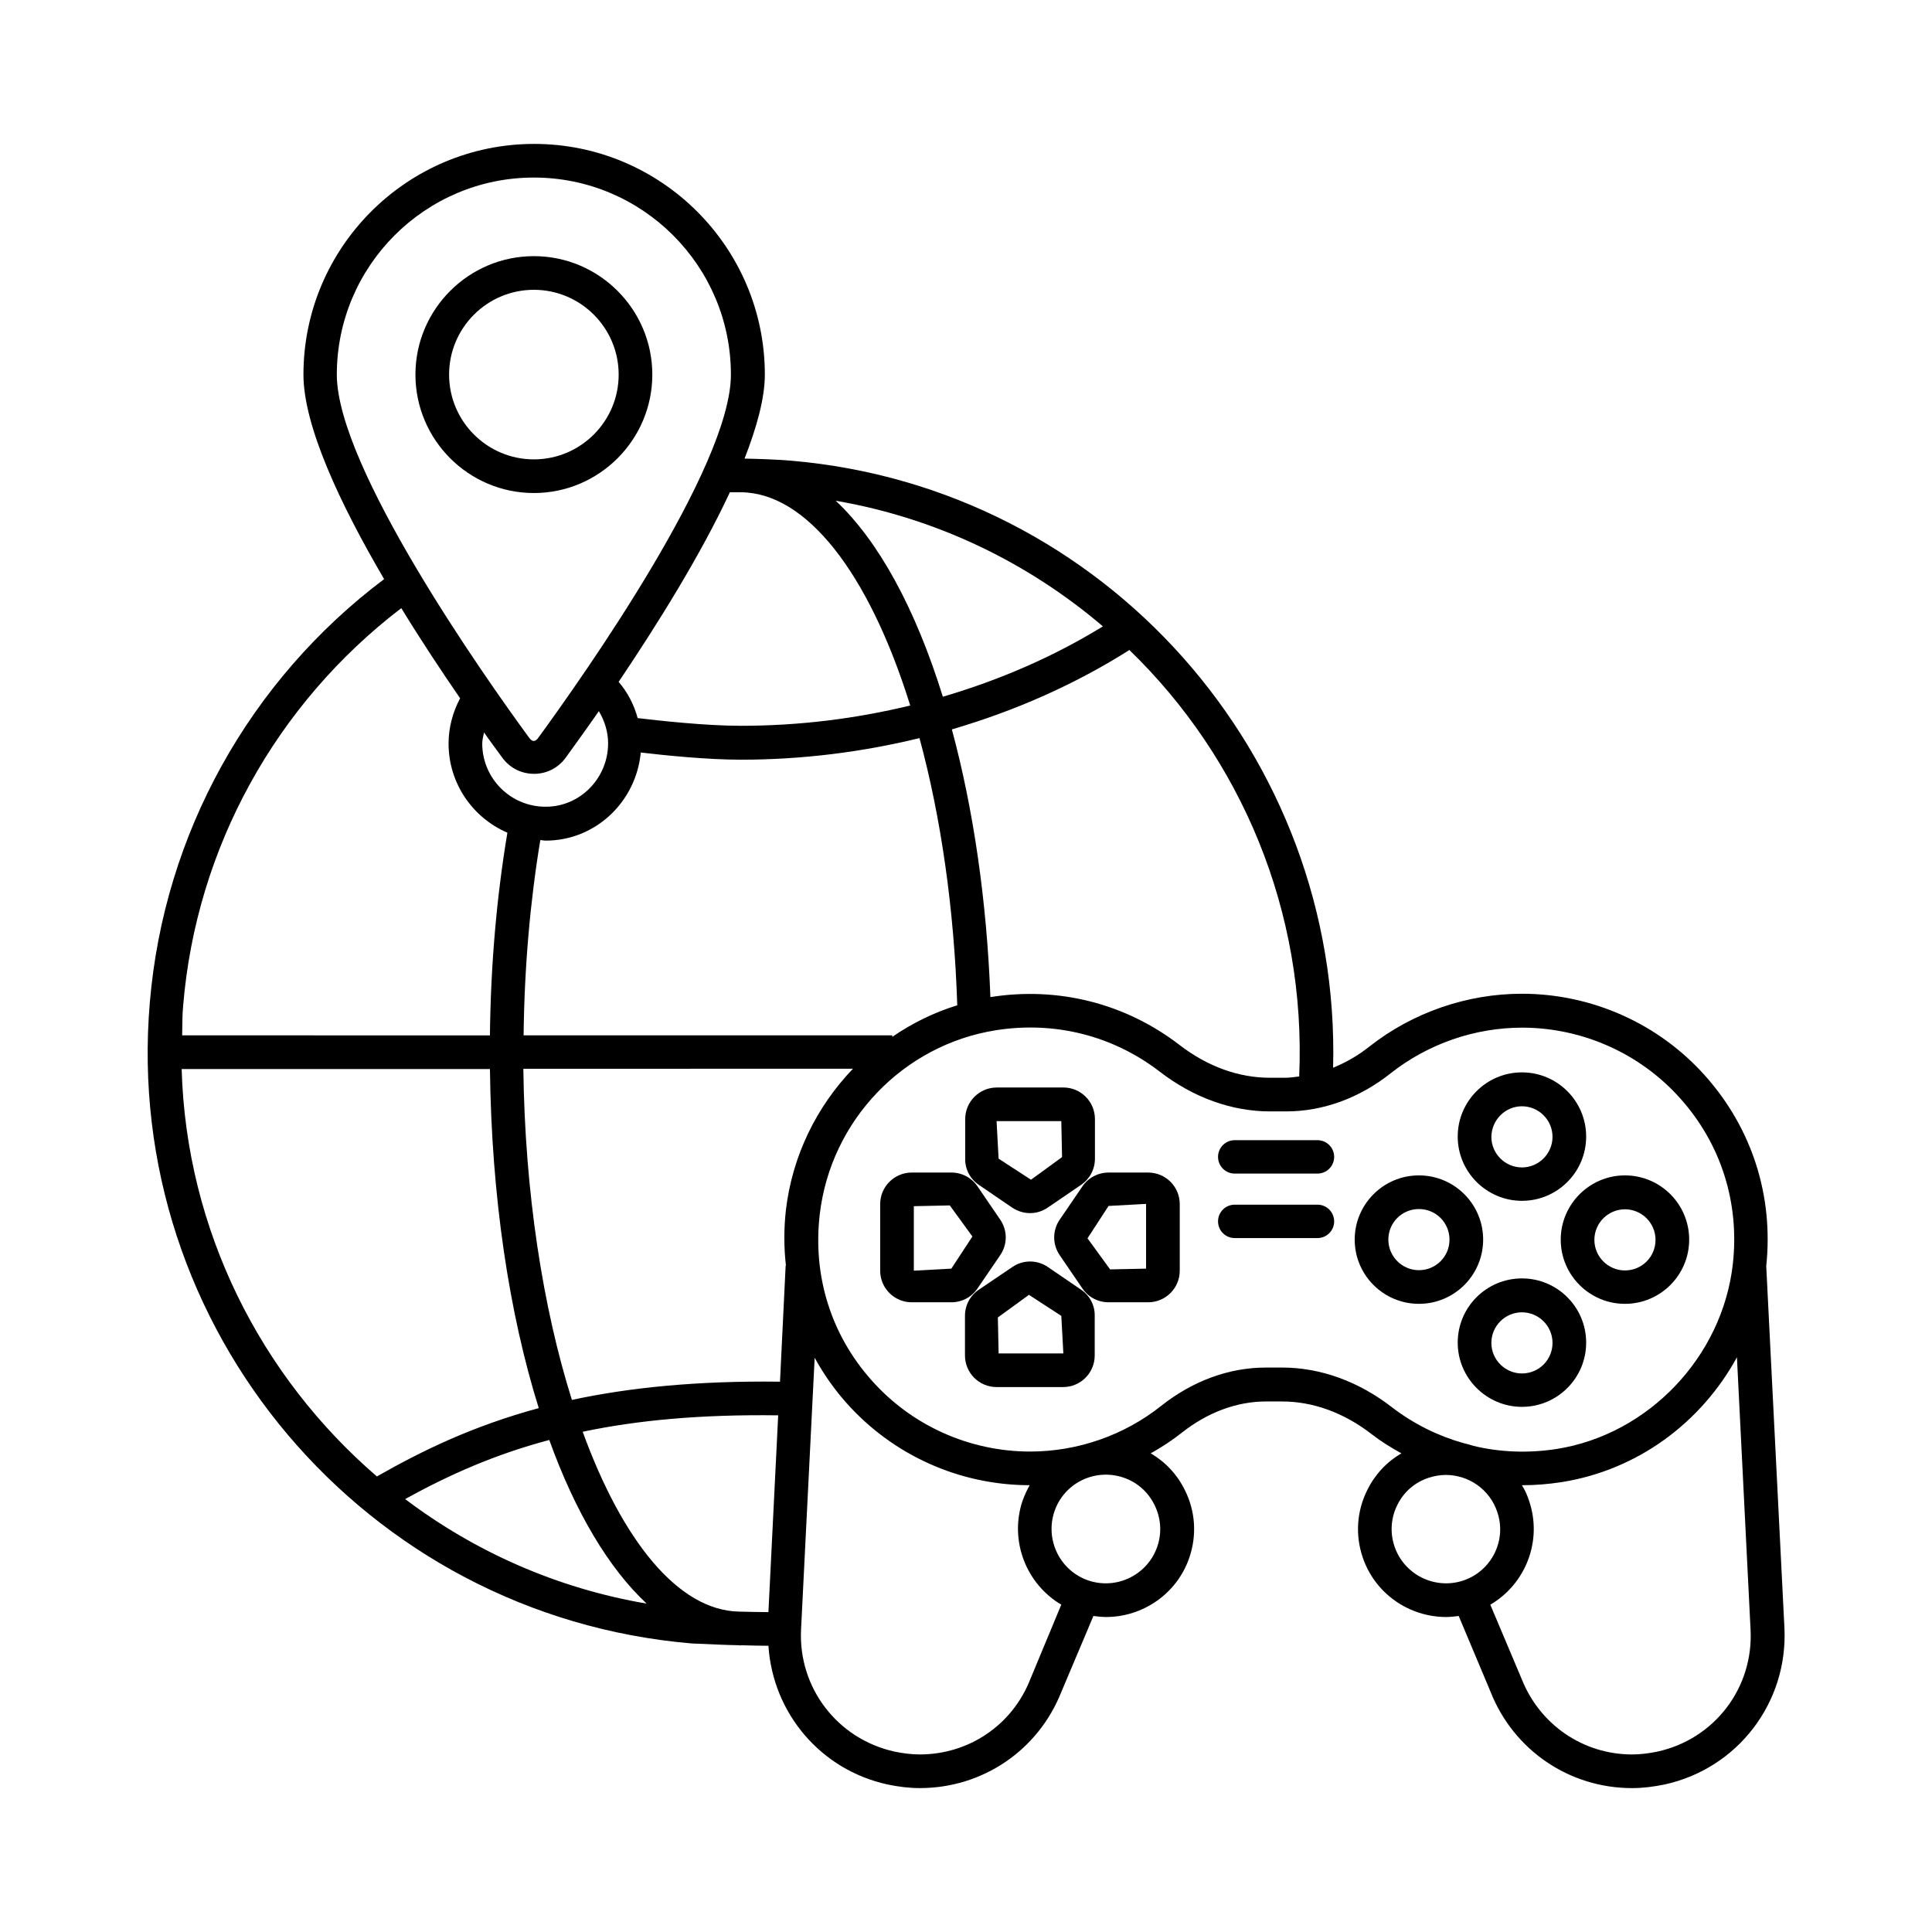
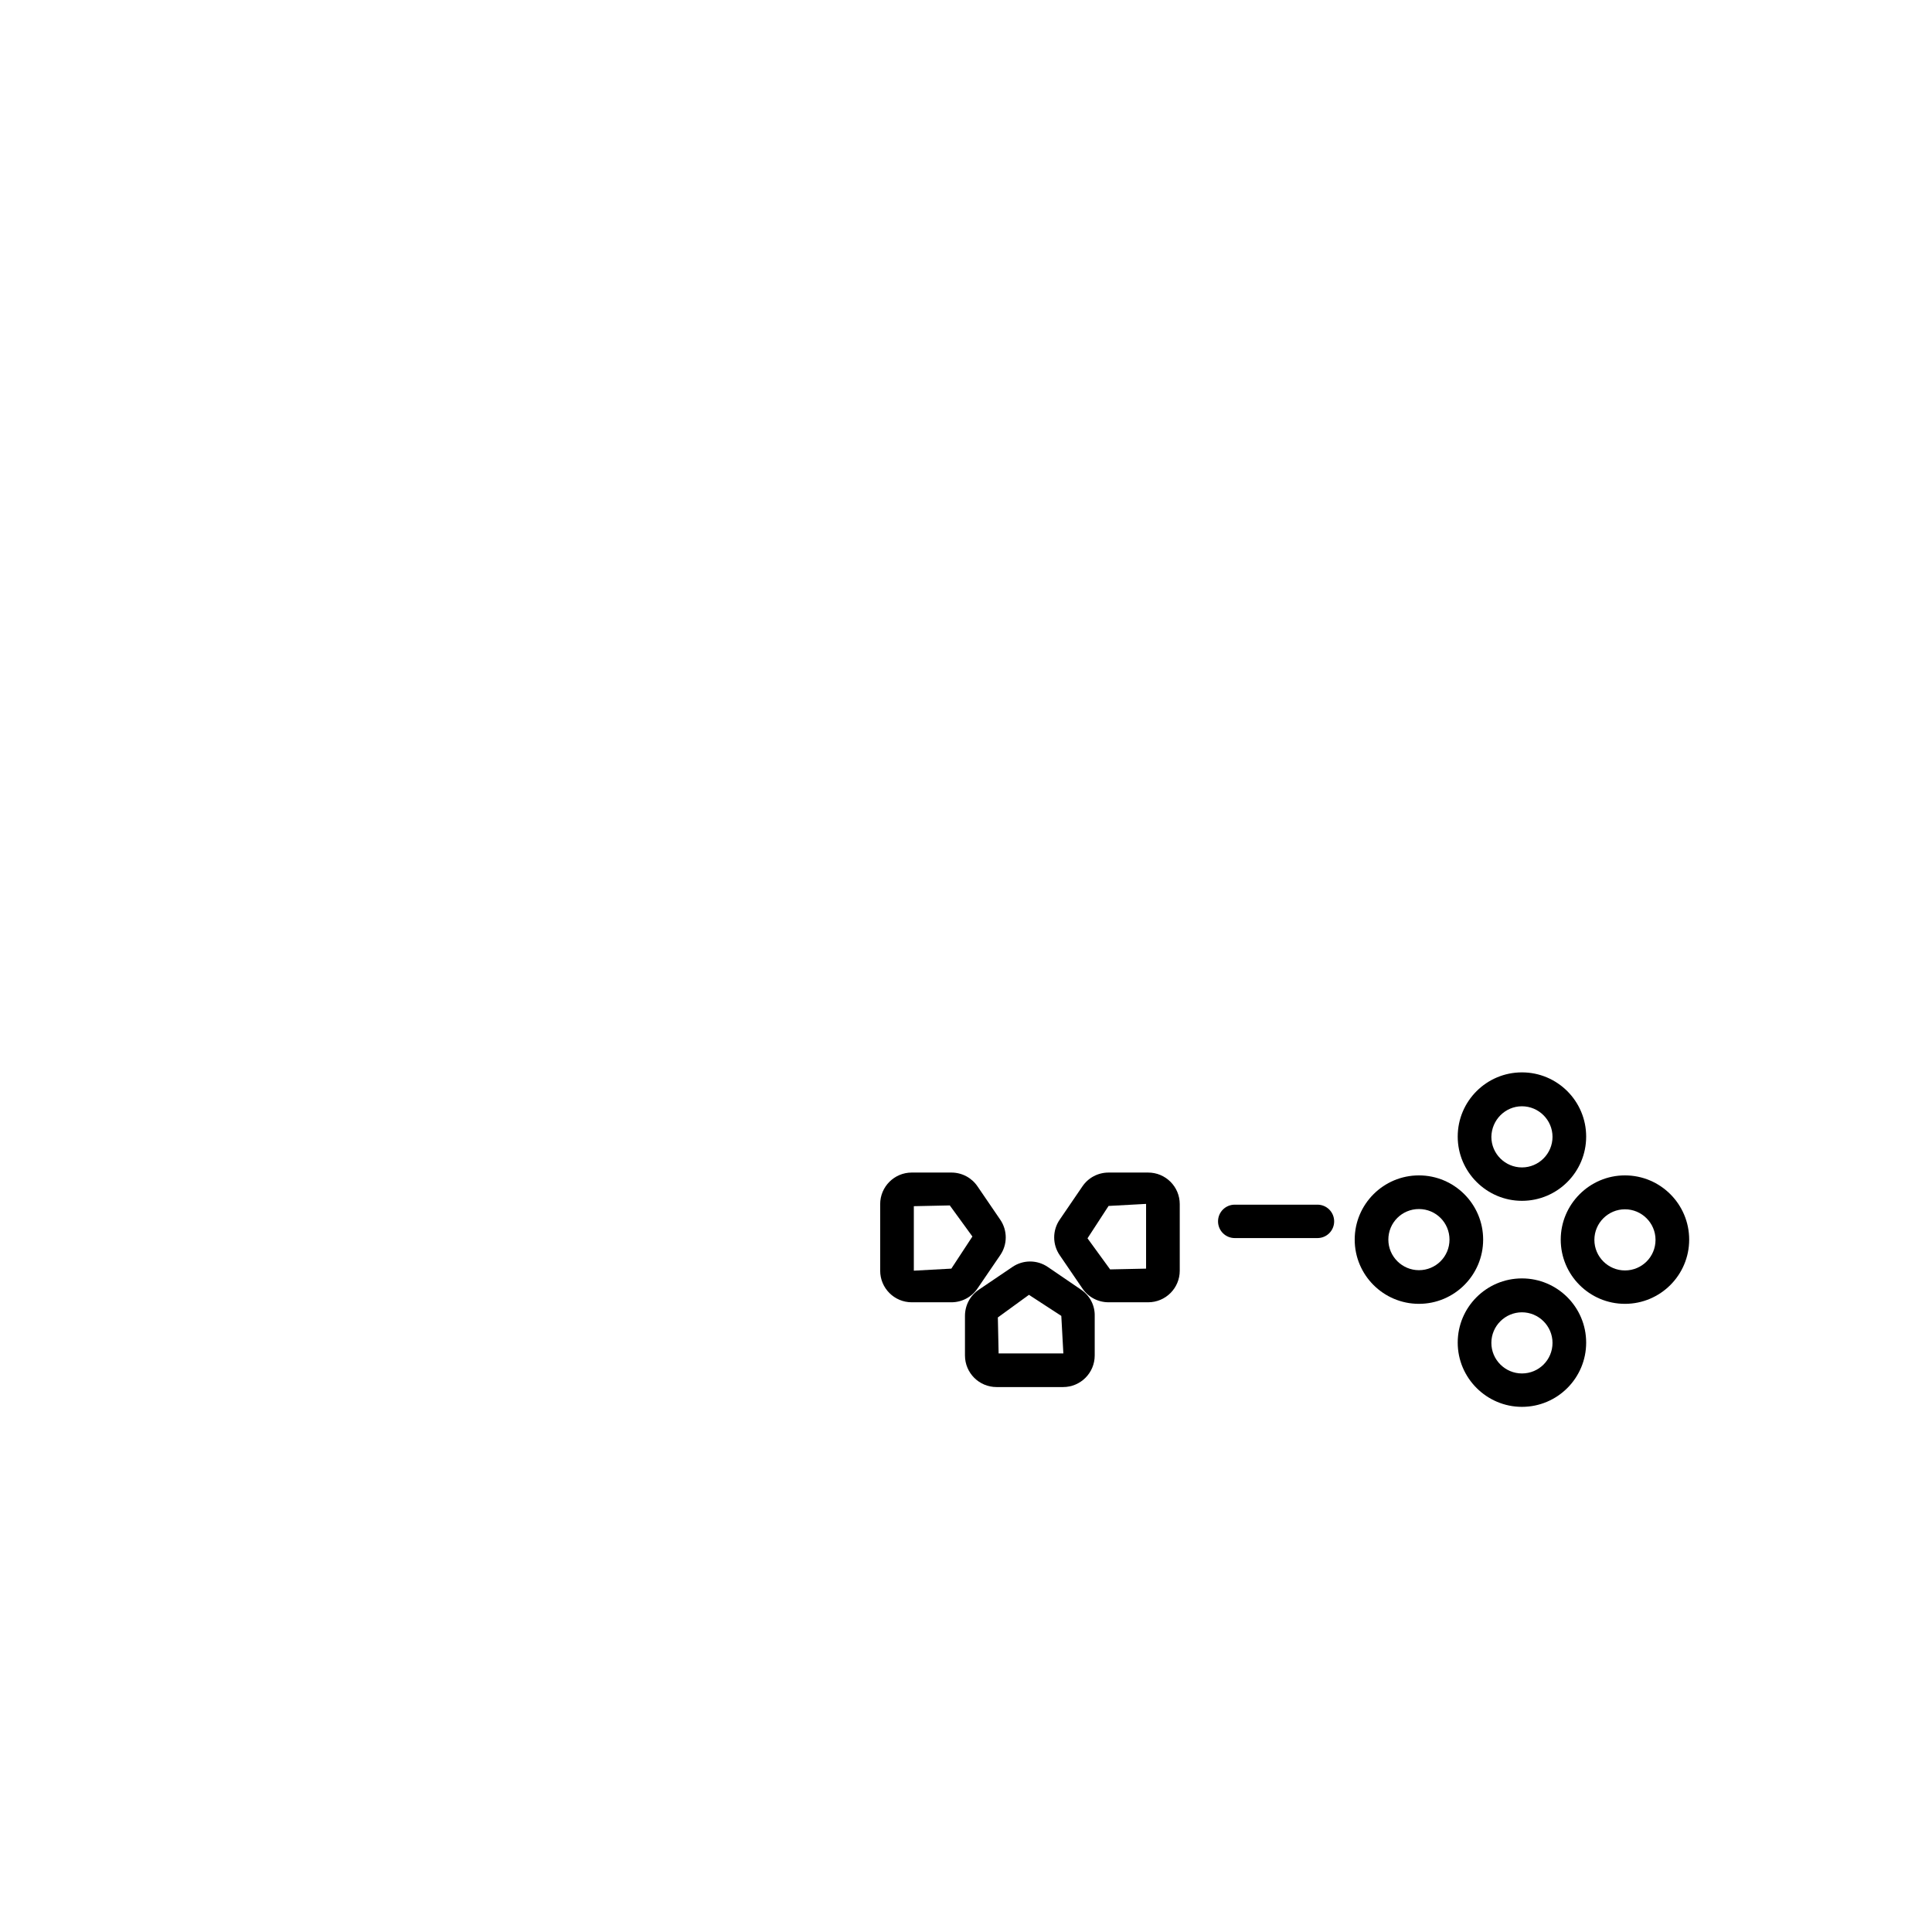
<svg xmlns="http://www.w3.org/2000/svg" fill="#000000" width="800px" height="800px" version="1.1" viewBox="144 144 512 512">
  <g>
-     <path d="m612.07 479.52c1.973-18.656-3.812-36.559-16.203-50.449-12.324-13.82-30.023-21.719-48.543-21.719-14.57 0-28.934 4.969-40.371 13.957-3.062 2.449-6.332 4.289-9.668 5.652 2.18-82.582-60.457-153.8-143.72-160.88-4.152-0.34-8.645-0.477-12.254-0.543 3.269-8.375 5.379-16.066 5.379-22.262 0-33.699-27.438-61.137-61.137-61.137-33.699 0-61.137 27.438-61.137 61.137 0 13.617 9.734 34.312 21.379 54.195-35.742 26.891-58.348 67.605-62.09 112.2-7.359 86.324 56.98 162.51 143.58 169.86 4.766 0.203 8.852 0.41 12.527 0.477 0.203 0 0.34 0.066 0.543 0.066v-0.066c2.586 0.066 4.969 0.137 7.082 0.137h0.203c1.156 17.77 13.754 32.883 31.59 36.766 2.93 0.613 5.789 0.953 8.512 0.953 16.68 0 31.387-10.008 37.512-25.461l8.512-20.152c1.09 0.137 2.246 0.273 3.336 0.273 9.734 0 18.859-6.129 22.125-15.863 1.973-5.856 1.566-12.188-1.227-17.77-2.043-4.152-5.176-7.488-9.055-9.734 2.926-1.633 5.719-3.473 8.305-5.516 6.809-5.379 14.57-8.238 22.262-8.238h4.223c8.238 0 16.477 2.996 23.828 8.715 2.449 1.906 5.106 3.539 7.828 5.039-3.879 2.246-7.012 5.582-9.055 9.734-2.793 5.582-3.199 11.914-1.227 17.77 3.269 9.734 12.391 15.863 22.125 15.863 1.09 0 2.246-0.137 3.336-0.273l8.441 20.086c6.129 15.523 20.902 25.531 37.512 25.531 2.723 0 5.582-0.34 8.578-0.953 19.402-4.223 32.746-21.719 31.793-41.461zm-123.77-50.246c-1.227 0.137-2.383 0.34-3.609 0.34h-4.223c-8.238 0-16.477-2.996-23.828-8.645-14.297-11.031-32.137-15.59-50.176-12.73-0.953-25.461-4.492-49.77-10.211-70.941 16.953-4.969 32.746-11.984 47.043-21.039 29.551 28.594 46.91 69.172 45.004 113.02zm-205.54-10.895c0.203-17.906 1.703-35.266 4.426-51.742 0.477 0 0.953 0.137 1.43 0.137 13.207 0 23.965-10.281 25.191-23.352 6.332 0.75 17.566 1.906 26.551 1.906 16.066 0 31.93-1.973 47.316-5.719 5.719 21.105 9.191 45.344 10.008 70.805-6.195 1.906-11.984 4.766-17.227 8.375v-0.41zm-10.961-77.34c0-0.953 0.273-1.973 0.477-2.926 1.703 2.449 3.402 4.699 4.832 6.672 1.973 2.723 5.039 4.289 8.441 4.289 3.336 0 6.398-1.566 8.375-4.289 2.449-3.402 5.516-7.625 8.781-12.324 1.496 2.519 2.449 5.445 2.449 8.512 0 9.258-7.422 16.816-16.477 16.816-9.324 0.066-16.879-7.492-16.879-16.75zm164.48-31.047c-12.938 7.965-27.164 14.16-42.414 18.656-7.352-23.691-17.156-41.395-28.391-51.945 26.895 4.629 51.062 16.473 70.805 33.289zm-51.059 20.973c-14.57 3.539-29.617 5.379-44.934 5.379-9.258 0-21.648-1.363-27.301-2.043-0.953-3.539-2.656-6.809-5.039-9.602 10.078-14.977 21.648-33.43 29.48-50.246h2.859c17.289 0.07 33.902 21.105 44.934 56.512zm-151.96-87.691c0-28.801 23.422-52.219 52.219-52.219 28.801 0 52.219 23.422 52.219 52.219 0 24.508-39.078 79.859-51.062 96.27-0.68 0.953-1.496 1.227-2.383 0-11.98-16.34-50.992-71.762-50.992-96.27zm-40.715 167.14c3.473-41.734 24.578-79.859 57.801-105.25 5.242 8.578 10.688 16.75 15.59 23.898-1.973 3.676-3.062 7.828-3.062 11.984 0 10.555 6.398 19.676 15.59 23.625-2.859 17.09-4.426 35.129-4.629 53.719l-81.562-0.008c0.07-2.652 0-5.309 0.273-7.965zm-0.406 16.887h81.699c0.41 33.973 5.106 64.812 12.938 89.867-17.359 4.699-30.84 11.234-42.891 18.109-30.848-26.551-50.523-65.289-51.746-107.98zm59.23 113.97c11.711-6.469 23.828-11.848 38.195-15.66 6.875 19.062 15.727 33.973 25.805 43.367-23.898-4.082-45.617-13.816-64-27.707zm96.27 29.957c-2.316 0-4.902-0.066-7.828-0.137-16.137-0.34-30.91-18.859-41.395-47.656 14.5-3.062 31.316-4.629 51.812-4.356zm4.629-91.91c0 0.066 0 0.066-0.066 0.137l-1.496 30.707c-21.992-0.273-39.965 1.566-55.148 4.832-7.691-24.441-12.461-54.941-12.867-87.758l87.348-0.004c-9.602 10.008-16.066 23.012-17.77 37.445-0.547 4.973-0.547 9.805 0 14.641zm64.746 109.75c-4.766 12.117-16.273 19.879-29.277 19.879-2.109 0-4.356-0.273-6.672-0.75-15.113-3.336-25.531-16.883-24.781-32.34l3.609-72.031c2.316 4.223 5.106 8.238 8.375 11.914 12.324 13.891 30.023 21.855 48.609 21.855-0.75 1.293-1.363 2.723-1.906 4.152-3.539 10.621 1.02 22.059 10.281 27.504zm32.953-46.227c1.703 3.473 1.973 7.352 0.75 10.961-2.519 7.488-10.688 11.574-18.246 9.055-7.488-2.519-11.574-10.688-9.055-18.246 2.519-7.559 10.688-11.574 18.246-9.055 3.672 1.227 6.602 3.812 8.305 7.285zm63.043-25.805c-8.918-6.945-19.062-10.621-29.277-10.621h-4.223c-9.734 0-19.336 3.473-27.777 10.145-9.805 7.828-22.195 12.117-34.723 12.117-16.066 0-31.387-6.875-42.008-18.859-10.824-12.117-15.66-27.777-13.754-44.051 2.926-24.852 22.125-44.867 46.703-48.746 15.59-2.449 30.977 1.43 43.367 10.961 8.918 6.875 19.062 10.555 29.277 10.555h4.223c9.805 0 19.473-3.539 27.777-10.145 9.871-7.762 22.195-12.051 34.789-12.051 15.93 0 31.25 6.809 41.871 18.723 10.824 12.051 15.797 27.711 13.957 43.98-2.793 24.578-22.398 45.137-46.703 48.953-7.488 1.156-14.91 0.887-21.992-0.816-0.887-0.273-1.77-0.543-2.723-0.75-6.734-1.906-13.066-5.035-18.785-9.395zm18.789 45.82c-7.559 2.519-15.727-1.566-18.246-9.055-1.227-3.609-0.953-7.559 0.75-10.961 1.703-3.473 4.629-5.992 8.305-7.215 1.496-0.477 3.062-0.75 4.562-0.75 5.992 0 11.641 3.812 13.617 9.805 2.586 7.488-1.496 15.656-8.988 18.176zm51.402 45.344c-2.316 0.477-4.562 0.75-6.672 0.75-12.938 0-24.441-7.828-29.277-20.016l-8.305-19.676c9.328-5.445 13.891-16.883 10.281-27.504-0.477-1.496-1.09-2.859-1.906-4.152 3.473 0 6.945-0.273 10.484-0.816 20.219-3.199 37.035-15.797 46.5-33.09l3.609 72.168c0.816 15.449-9.598 29.066-24.715 32.336z" />
    <path d="m547.33 462.23c9.395 0 17.02-7.625 17.02-17.02s-7.625-17.02-17.02-17.02-17.02 7.625-17.02 17.02 7.691 17.02 17.02 17.02zm0-25.055c4.426 0 8.102 3.609 8.102 8.102 0 4.426-3.609 8.102-8.102 8.102-4.426 0-8.102-3.609-8.102-8.102 0.07-4.492 3.676-8.102 8.102-8.102z" />
    <path d="m547.33 516.83c9.395 0 17.02-7.625 17.02-17.02 0-9.395-7.625-17.02-17.02-17.02s-17.02 7.625-17.02 17.02c0 9.395 7.691 17.02 17.02 17.02zm0-25.055c4.426 0 8.102 3.609 8.102 8.102s-3.609 8.102-8.102 8.102c-4.426 0-8.102-3.609-8.102-8.102s3.676-8.102 8.102-8.102z" />
    <path d="m557.61 472.51c0 9.395 7.625 17.02 17.02 17.02 9.395 0 17.02-7.625 17.02-17.02 0-9.395-7.625-17.02-17.02-17.02-9.395-0.004-17.02 7.691-17.02 17.02zm17.02-8.035c4.426 0 8.102 3.609 8.102 8.102 0 4.492-3.609 8.102-8.102 8.102-4.426 0-8.102-3.609-8.102-8.102 0-4.492 3.676-8.102 8.102-8.102z" />
    <path d="m537.05 472.51c0-9.395-7.625-17.02-17.02-17.02-9.395 0-17.02 7.625-17.02 17.02 0 9.395 7.625 17.02 17.02 17.02 9.395 0 17.02-7.625 17.02-17.02zm-17.02 8.102c-4.426 0-8.102-3.609-8.102-8.102 0-4.492 3.609-8.102 8.102-8.102 4.492 0 8.102 3.609 8.102 8.102 0 4.492-3.609 8.102-8.102 8.102z" />
-     <path d="m403.4 458 8.781 5.992c1.43 0.953 3.062 1.496 4.766 1.496s3.269-0.477 4.766-1.496l8.781-5.992c2.316-1.566 3.676-4.152 3.676-6.945v-10.484c0-4.629-3.746-8.375-8.375-8.375l-17.629 0.004c-4.629 0-8.375 3.746-8.375 8.375v10.484c-0.066 2.789 1.293 5.375 3.609 6.941zm21.855-16.883 0.203 9.531-8.238 5.992-8.578-5.582-0.543-9.941z" />
    <path d="m430.5 485.78-8.781-5.992c-2.859-1.973-6.606-1.973-9.465 0l-8.852 5.992c-2.316 1.566-3.676 4.152-3.676 6.945v10.484c0 4.629 3.746 8.375 8.375 8.375h17.633c4.629 0 8.375-3.746 8.375-8.375v-10.484c0.066-2.793-1.297-5.379-3.609-6.945zm-21.855 16.887-0.203-9.531 8.238-5.992 8.578 5.582 0.543 9.941z" />
    <path d="m448.27 454.74h-10.484c-2.793 0-5.379 1.363-6.945 3.676l-5.992 8.781c-1.973 2.859-1.973 6.606 0 9.465l5.992 8.781c1.566 2.316 4.152 3.676 6.945 3.676h10.484c4.629 0 8.375-3.746 8.375-8.375v-17.633c0-4.629-3.746-8.371-8.375-8.371zm-0.547 25.461-9.531 0.203-5.992-8.238 5.582-8.578 9.941-0.543z" />
    <path d="m403.06 485.44 5.992-8.781c1.973-2.859 1.973-6.606 0-9.465l-5.992-8.781c-1.566-2.316-4.152-3.676-6.945-3.676h-10.484c-4.629 0-8.375 3.746-8.375 8.375v17.633c0 4.629 3.746 8.375 8.375 8.375h10.484c2.793-0.004 5.379-1.363 6.945-3.68zm-6.945-5.242-9.941 0.543v-17.09l9.531-0.203 5.992 8.238z" />
-     <path d="m493.14 446.16h-21.922c-2.449 0-4.426 1.973-4.426 4.426 0 2.449 1.973 4.426 4.426 4.426h21.922c2.449 0 4.426-1.973 4.426-4.426-0.004-2.453-1.977-4.426-4.426-4.426z" />
    <path d="m493.14 463.25h-21.922c-2.449 0-4.426 1.973-4.426 4.426 0 2.449 1.973 4.426 4.426 4.426h21.922c2.449 0 4.426-1.973 4.426-4.426-0.004-2.449-1.977-4.426-4.426-4.426z" />
-     <path d="m316.87 243.27c0-17.293-14.094-31.387-31.387-31.387s-31.387 14.094-31.387 31.387c0 17.293 14.094 31.387 31.387 31.387s31.387-14.094 31.387-31.387zm-53.855 0c0-12.391 10.078-22.469 22.469-22.469s22.469 10.078 22.469 22.469c0 12.391-10.078 22.469-22.469 22.469-12.391-0.004-22.469-10.078-22.469-22.469z" />
  </g>
</svg>